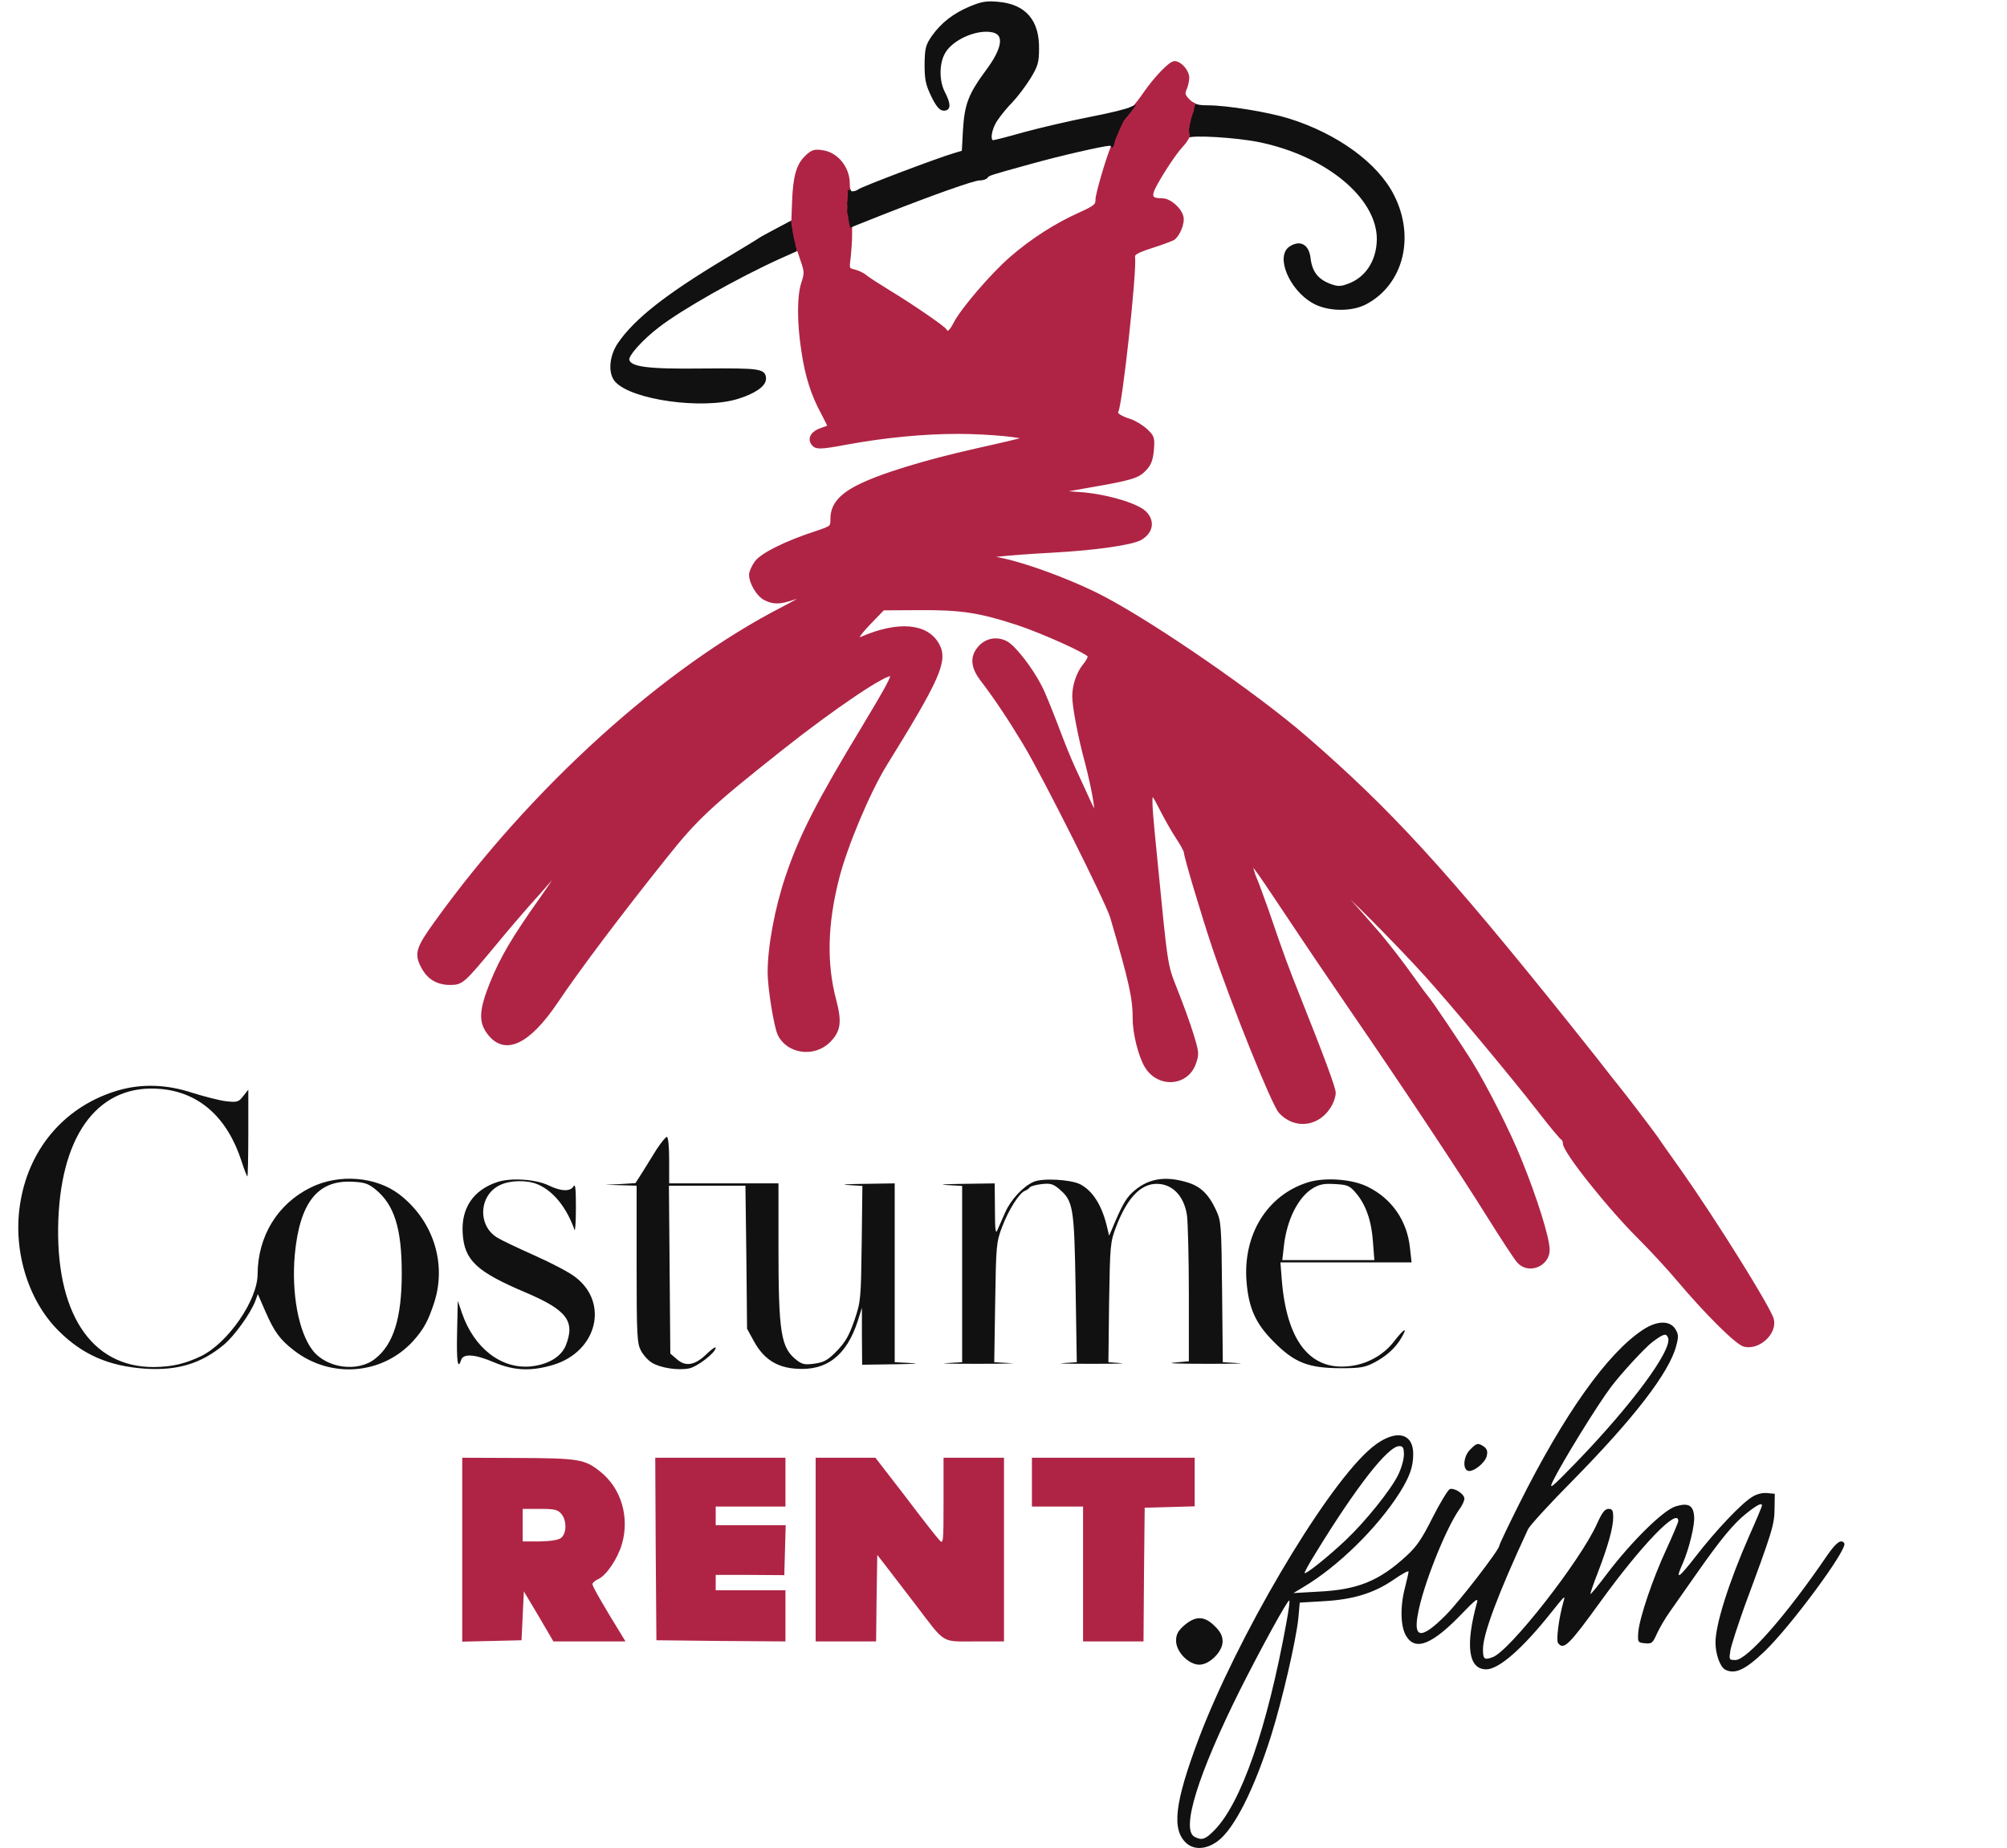
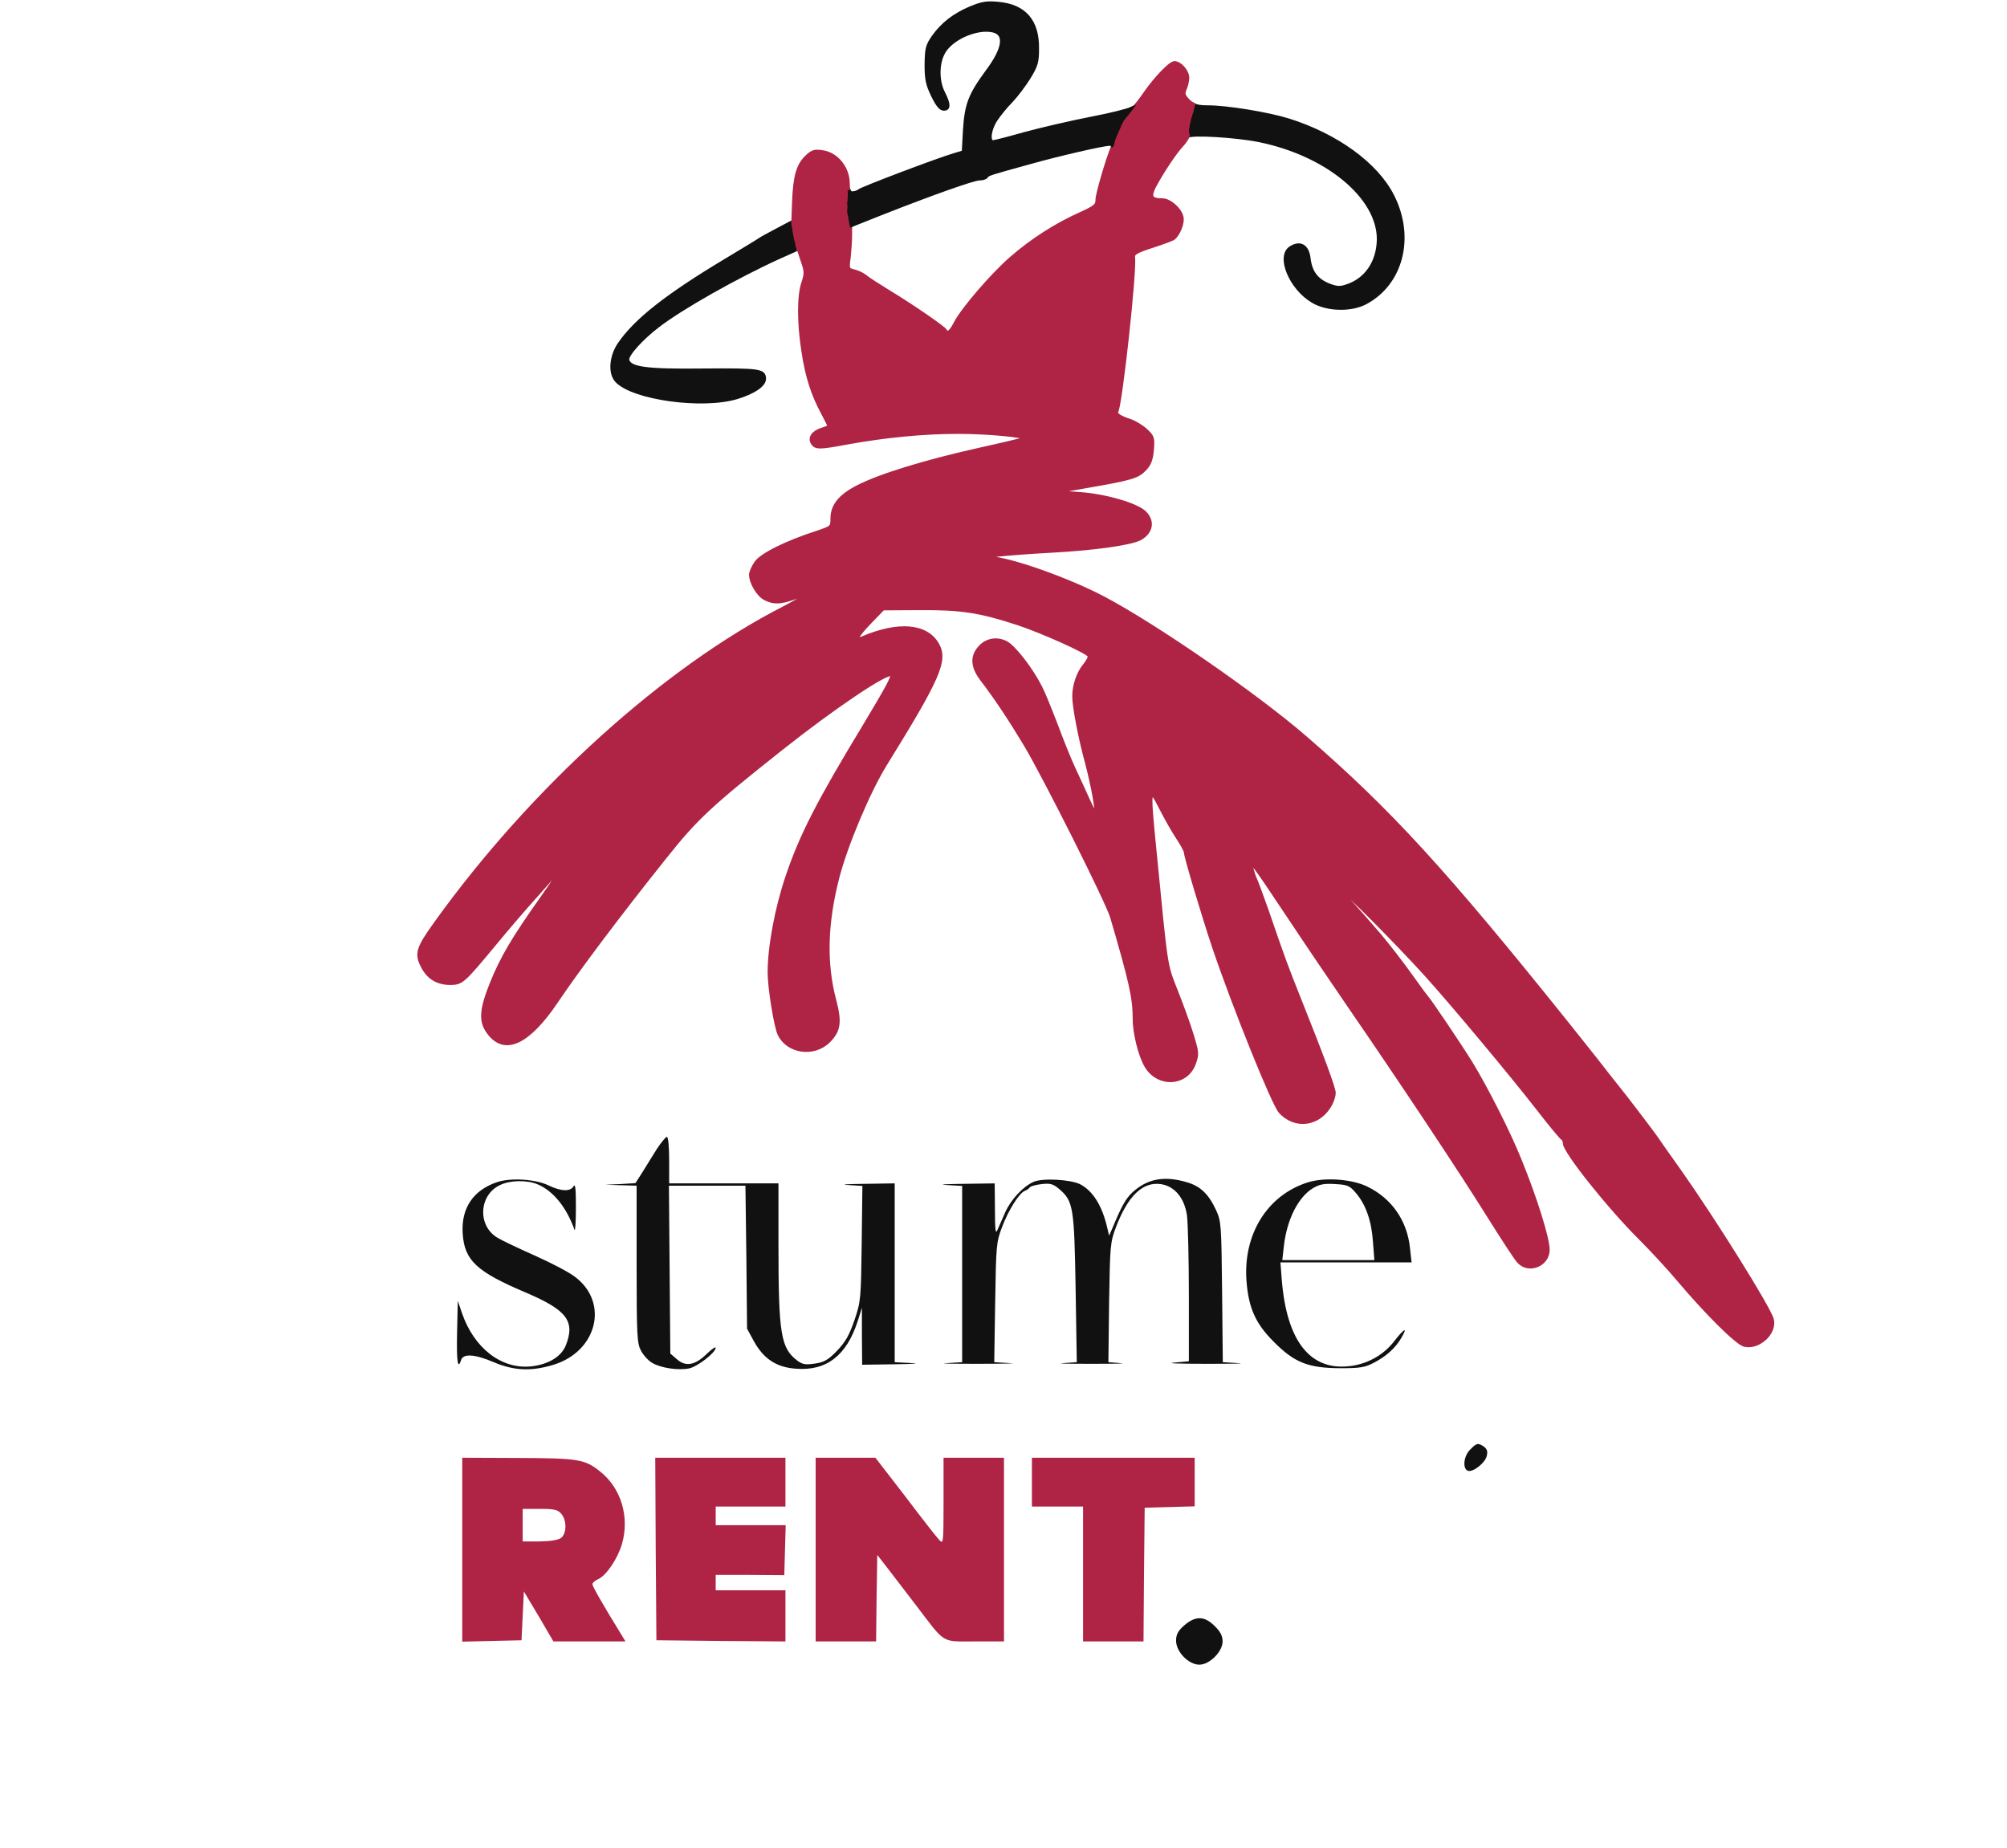
<svg xmlns="http://www.w3.org/2000/svg" width="101" height="93" viewBox="0 0 101 93" fill="none">
  <g clip-path="url(#clip0_192_1208)">
    <path d="M40.156 12.531C40.156 12.53 40.156 12.529 40.156 12.529C40.155 12.528 40.154 12.529 40.153 12.529C40.151 12.528 40.154 12.525 40.153 12.523C40.152 12.522 40.15 12.521 40.15 12.52C40.148 12.518 40.151 12.513 40.15 12.511C40.147 12.503 40.146 12.489 40.141 12.487C40.139 12.486 40.141 12.474 40.139 12.472C40.138 12.471 40.137 12.473 40.136 12.472C40.135 12.471 40.137 12.464 40.136 12.462C40.135 12.462 40.134 12.463 40.133 12.462C40.133 12.462 40.13 12.436 40.13 12.435C40.129 12.434 40.127 12.435 40.127 12.435C40.125 12.434 40.128 12.425 40.127 12.424C40.126 12.423 40.125 12.424 40.124 12.424C40.123 12.422 40.125 12.416 40.124 12.414C40.122 12.41 40.121 12.409 40.119 12.407C40.119 12.407 40.116 12.393 40.115 12.39C40.114 12.388 40.116 12.383 40.115 12.382C40.114 12.381 40.113 12.382 40.112 12.382C40.111 12.381 40.113 12.371 40.112 12.369C40.105 12.354 40.104 12.338 40.099 12.32C40.098 12.318 40.096 12.316 40.095 12.313C40.093 12.306 40.095 12.297 40.092 12.29C40.089 12.283 40.088 12.274 40.085 12.268C40.084 12.266 40.082 12.266 40.082 12.264C40.081 12.261 40.083 12.254 40.082 12.251C40.081 12.25 40.079 12.25 40.079 12.249C40.077 12.247 40.079 12.242 40.079 12.24C40.075 12.23 40.067 12.178 40.063 12.175C40.06 12.173 40.064 12.156 40.062 12.151C40.06 12.147 40.057 12.143 40.056 12.139C40.054 12.134 40.057 12.129 40.056 12.125C40.054 12.119 40.05 12.115 40.048 12.109C40.048 12.106 40.049 12.102 40.048 12.099C40.048 12.099 40.042 12.08 40.042 12.08C40.041 12.078 40.043 12.072 40.042 12.07C40.041 12.07 40.04 12.071 40.039 12.07C40.038 12.07 40.04 12.064 40.039 12.063C40.038 12.062 40.037 12.064 40.036 12.063C40.035 12.062 40.038 12.053 40.036 12.051C40.03 12.044 40.03 12.027 40.027 12.014C40.027 12.011 40.024 12.01 40.024 12.007C40.022 11.995 40.024 11.981 40.021 11.969C40.02 11.964 40.017 11.959 40.015 11.955C40.014 11.953 40.017 11.945 40.015 11.943C40.014 11.943 40.013 11.944 40.012 11.943C40.011 11.942 40.012 11.931 40.012 11.931C40.012 11.929 40.009 11.929 40.009 11.927C40.008 11.924 40.01 11.918 40.009 11.915C40.005 11.903 40.004 11.892 39.998 11.882C39.996 11.876 40.001 11.859 39.997 11.855C39.996 11.854 39.994 11.856 39.994 11.855C39.991 11.853 39.994 11.839 39.994 11.836C39.99 11.823 39.989 11.802 39.984 11.791C39.982 11.787 39.986 11.779 39.984 11.775C39.976 11.76 39.977 11.736 39.971 11.719C39.97 11.716 39.973 11.706 39.971 11.703C39.97 11.703 39.969 11.704 39.968 11.703C39.966 11.702 39.969 11.694 39.968 11.693C39.963 11.684 39.967 11.677 39.965 11.672C39.962 11.666 39.96 11.657 39.958 11.649C39.957 11.643 39.959 11.636 39.958 11.63C39.955 11.618 39.955 11.608 39.951 11.597C39.948 11.588 39.953 11.581 39.948 11.571C39.945 11.566 39.949 11.528 39.945 11.523C39.944 11.521 39.942 11.521 39.941 11.52C39.939 11.517 39.944 11.508 39.941 11.505C39.941 11.504 39.938 11.504 39.938 11.502C39.935 11.498 39.94 11.491 39.938 11.487C39.933 11.479 39.937 11.477 39.934 11.471C39.927 11.453 39.93 11.432 39.922 11.415C39.92 11.411 39.924 11.403 39.922 11.399C39.918 11.392 39.918 11.384 39.915 11.376C39.914 11.373 39.917 11.37 39.915 11.367C39.915 11.365 39.913 11.365 39.912 11.363C39.91 11.356 39.913 11.351 39.909 11.344C39.907 11.339 39.911 11.33 39.909 11.325C39.908 11.324 39.906 11.324 39.906 11.322C39.903 11.315 39.909 11.304 39.906 11.297C39.903 11.291 39.903 11.285 39.9 11.279C39.898 11.274 39.902 11.265 39.9 11.26C39.9 11.259 39.897 11.259 39.897 11.257C39.895 11.251 39.9 11.241 39.897 11.235C39.889 11.219 39.899 11.198 39.894 11.181C39.893 11.179 39.891 11.177 39.89 11.175C39.888 11.168 39.893 11.157 39.891 11.149L39.103 11.566C38.659 11.801 38.249 12.023 38.179 12.081C38.12 12.128 37.36 12.585 36.506 13.099C33.58 14.855 31.989 16.095 31.158 17.312C30.737 17.932 30.667 18.774 31.018 19.161C31.825 20.05 35.359 20.541 37.102 20.003C37.945 19.746 38.471 19.383 38.471 19.067C38.471 18.634 38.237 18.599 35.417 18.622C32.516 18.657 31.673 18.541 31.591 18.108C31.544 17.862 32.293 17.031 33.124 16.399C34.294 15.498 37.067 13.93 39.174 12.971L40.156 12.531Z" fill="#111111" stroke="#111111" stroke-width="0.155" />
    <path d="M70.918 51.379C71 51.423 71.265 51.816 72.09 53.071C72.652 53.913 73.108 54.662 73.108 54.732C73.108 54.803 73.155 54.873 73.213 54.896C73.26 54.908 73.354 55.06 73.401 55.224C73.436 55.388 73.132 55.002 72.71 54.381C72.289 53.749 71.938 53.223 71.938 53.2C71.938 53.176 71.704 52.79 71.411 52.345C71.119 51.913 70.885 51.491 70.885 51.433C70.885 51.389 70.891 51.365 70.918 51.379Z" fill="#111111" stroke="#111111" stroke-width="0.155" />
    <path d="M60.072 5.261C60.072 5.262 60.072 5.262 60.072 5.263C60.063 5.28 60.056 5.28 60.048 5.288C60.046 5.29 60.043 5.316 60.041 5.318C60.031 5.333 60.051 5.37 60.041 5.386C60.022 5.417 60.016 5.455 60.004 5.496C60 5.511 60.011 5.537 60.004 5.55C59.989 5.579 59.987 5.621 59.978 5.638C59.965 5.665 59.95 5.684 59.94 5.715C59.933 5.738 59.937 5.772 59.927 5.793C59.894 5.86 59.874 5.943 59.85 6.019C59.846 6.031 59.856 6.054 59.85 6.065C59.833 6.096 59.836 6.134 59.824 6.168C59.822 6.174 59.813 6.175 59.811 6.181C59.806 6.197 59.817 6.217 59.811 6.233C59.809 6.239 59.8 6.24 59.798 6.246C59.792 6.265 59.805 6.291 59.798 6.311C59.797 6.316 59.788 6.318 59.785 6.324C59.777 6.34 59.791 6.369 59.785 6.387C59.773 6.429 59.77 6.467 59.76 6.509C59.753 6.535 59.765 6.7 59.777 6.711C59.78 6.714 59.785 6.709 59.788 6.711C59.795 6.72 59.78 6.751 59.788 6.759C59.797 6.768 59.786 6.782 59.794 6.796C59.809 6.818 59.803 6.839 59.803 6.858C59.974 6.712 62.181 6.837 63.351 7.073C66.767 7.763 69.365 9.916 69.365 12.034C69.353 13.169 68.757 14.07 67.774 14.386C67.434 14.504 67.271 14.492 66.873 14.34C66.264 14.094 65.96 13.696 65.878 13.017C65.808 12.374 65.434 12.152 64.942 12.467C64.275 12.9 64.942 14.515 66.065 15.171C66.791 15.603 67.996 15.627 68.722 15.241C70.547 14.269 71.144 11.929 70.079 9.846C69.272 8.255 67.271 6.804 64.86 6.043C63.819 5.716 61.736 5.377 60.765 5.377C60.417 5.377 60.235 5.35 60.072 5.261Z" fill="#111111" stroke="#111111" stroke-width="0.155" />
    <path d="M59.104 3.153C58.893 3.153 58.167 3.902 57.629 4.674C57.43 4.967 57.185 5.283 57.079 5.388C57.064 5.404 57 5.427 56.952 5.447C56.942 5.462 56.932 5.478 56.922 5.492C56.91 5.507 56.885 5.521 56.875 5.538C56.87 5.547 56.871 5.56 56.866 5.569C56.85 5.599 56.819 5.62 56.798 5.647C56.768 5.687 56.733 5.726 56.702 5.766C56.696 5.775 56.69 5.784 56.684 5.793C56.681 5.8 56.679 5.806 56.675 5.812C56.644 5.854 56.67 5.806 56.628 5.849C56.596 5.883 56.575 5.93 56.546 5.966C56.522 5.996 56.497 6.014 56.479 6.047C56.434 6.132 56.39 6.218 56.351 6.308C56.323 6.37 56.303 6.439 56.271 6.5C56.263 6.516 56.249 6.529 56.241 6.546C56.232 6.565 56.23 6.587 56.222 6.607C56.188 6.698 56.142 6.786 56.105 6.877C56.09 6.912 56.081 6.951 56.066 6.985C56.061 6.995 56.052 7.003 56.047 7.013C56.033 7.044 56.024 7.125 56.017 7.162C56.011 7.19 55.996 7.22 55.989 7.249C55.987 7.259 55.987 7.294 55.98 7.302C55.979 7.304 55.974 7.3 55.973 7.302C55.971 7.305 55.975 7.31 55.973 7.313C55.973 7.314 55.972 7.314 55.972 7.315C55.984 7.337 55.997 7.359 55.98 7.389C55.71 8.044 55.207 9.776 55.207 10.034C55.207 10.338 55.125 10.408 54.306 10.782C53.136 11.309 51.943 12.069 50.889 12.982C49.942 13.801 48.432 15.557 48.069 16.259C47.847 16.703 47.672 16.832 47.578 16.633C47.531 16.504 45.858 15.358 44.734 14.679C44.219 14.363 43.693 14.024 43.564 13.918C43.436 13.801 43.178 13.684 42.991 13.637C42.663 13.556 42.652 13.544 42.734 12.947C42.769 12.608 42.804 12.116 42.804 11.847V11.367L42.821 11.36L42.838 11.354C42.828 11.318 42.818 11.282 42.812 11.245C42.81 11.233 42.814 11.221 42.812 11.209C42.806 11.164 42.79 11.122 42.783 11.078C42.78 11.063 42.786 11.047 42.783 11.033C42.781 11.026 42.775 11.021 42.773 11.014C42.766 10.975 42.774 10.934 42.764 10.895C42.76 10.879 42.75 10.865 42.746 10.849C42.739 10.822 42.739 10.792 42.734 10.764C42.733 10.755 42.728 10.746 42.725 10.737C42.722 10.729 42.718 10.722 42.716 10.713C42.704 10.648 42.715 10.489 42.725 10.421C42.728 10.399 42.73 10.358 42.725 10.337C42.723 10.327 42.716 10.319 42.714 10.309C42.701 10.237 42.72 10.15 42.732 10.08C42.738 10.045 42.725 10.006 42.732 9.971C42.733 9.964 42.74 9.959 42.742 9.953C42.753 9.908 42.742 9.828 42.742 9.779C42.742 9.747 42.751 9.634 42.742 9.606C42.74 9.602 42.734 9.601 42.732 9.597C42.732 9.595 42.733 9.579 42.732 9.575C42.705 9.505 42.687 9.41 42.687 9.238C42.687 8.442 42.102 7.728 41.376 7.635C40.99 7.576 40.873 7.611 40.569 7.904C40.148 8.313 39.984 8.887 39.937 10.162L39.902 11.145L39.894 11.149C39.896 11.156 39.891 11.168 39.893 11.175C39.894 11.177 39.896 11.179 39.897 11.181C39.902 11.198 39.892 11.219 39.9 11.235C39.902 11.241 39.898 11.251 39.9 11.257C39.9 11.258 39.902 11.259 39.903 11.26C39.904 11.265 39.9 11.274 39.903 11.279C39.906 11.285 39.906 11.291 39.908 11.297C39.912 11.304 39.906 11.315 39.908 11.322C39.909 11.323 39.911 11.324 39.912 11.325C39.913 11.33 39.909 11.339 39.912 11.344C39.915 11.351 39.913 11.356 39.915 11.363C39.915 11.365 39.918 11.365 39.918 11.367C39.92 11.37 39.917 11.373 39.918 11.376C39.921 11.384 39.921 11.392 39.925 11.399C39.927 11.403 39.922 11.411 39.925 11.415C39.933 11.432 39.93 11.453 39.937 11.471C39.94 11.477 39.936 11.479 39.94 11.486C39.942 11.49 39.938 11.498 39.94 11.502C39.941 11.503 39.944 11.503 39.944 11.505C39.946 11.508 39.942 11.517 39.944 11.52C39.945 11.521 39.947 11.521 39.948 11.522C39.951 11.528 39.948 11.566 39.951 11.571C39.956 11.581 39.951 11.588 39.954 11.597C39.958 11.608 39.958 11.618 39.961 11.63C39.962 11.636 39.96 11.643 39.961 11.649C39.962 11.657 39.964 11.666 39.967 11.672C39.97 11.676 39.966 11.684 39.971 11.693C39.972 11.694 39.969 11.702 39.971 11.703C39.971 11.704 39.973 11.703 39.974 11.703C39.976 11.706 39.973 11.716 39.974 11.719C39.98 11.736 39.978 11.76 39.987 11.775C39.989 11.779 39.984 11.787 39.987 11.791C39.992 11.802 39.993 11.823 39.996 11.836C39.997 11.839 39.994 11.853 39.996 11.855C39.997 11.855 39.999 11.854 39.999 11.855C40.003 11.859 39.999 11.876 40.001 11.882C40.007 11.892 40.008 11.902 40.012 11.914C40.013 11.918 40.01 11.923 40.012 11.927C40.012 11.929 40.014 11.929 40.015 11.931C40.015 11.931 40.014 11.942 40.015 11.943C40.016 11.944 40.017 11.943 40.018 11.943C40.02 11.945 40.017 11.953 40.018 11.955C40.02 11.959 40.023 11.964 40.024 11.969C40.027 11.981 40.024 11.995 40.027 12.007C40.027 12.01 40.029 12.011 40.03 12.014C40.033 12.027 40.033 12.043 40.039 12.051C40.041 12.053 40.037 12.062 40.039 12.063C40.04 12.063 40.041 12.062 40.042 12.063C40.043 12.064 40.041 12.07 40.042 12.07C40.043 12.071 40.044 12.07 40.045 12.07C40.046 12.072 40.044 12.078 40.045 12.08C40.045 12.08 40.051 12.098 40.051 12.099C40.052 12.102 40.051 12.106 40.051 12.109C40.052 12.115 40.057 12.119 40.059 12.125C40.06 12.129 40.057 12.134 40.059 12.139C40.06 12.143 40.063 12.147 40.065 12.151C40.067 12.156 40.063 12.172 40.066 12.175C40.07 12.178 40.078 12.229 40.081 12.24C40.082 12.242 40.08 12.247 40.081 12.249C40.082 12.25 40.084 12.25 40.084 12.251C40.086 12.254 40.084 12.261 40.084 12.264C40.085 12.266 40.087 12.266 40.088 12.268C40.091 12.274 40.092 12.283 40.095 12.29C40.097 12.297 40.096 12.306 40.098 12.313C40.099 12.316 40.101 12.318 40.102 12.32C40.107 12.337 40.108 12.354 40.115 12.369C40.116 12.371 40.114 12.381 40.115 12.382C40.116 12.382 40.117 12.381 40.118 12.382C40.119 12.383 40.117 12.388 40.118 12.389C40.119 12.393 40.121 12.407 40.121 12.407C40.124 12.409 40.125 12.41 40.127 12.414C40.128 12.416 40.126 12.422 40.127 12.423C40.128 12.424 40.129 12.423 40.129 12.423C40.131 12.425 40.128 12.433 40.129 12.435C40.13 12.435 40.132 12.434 40.133 12.435C40.133 12.436 40.135 12.462 40.136 12.462C40.137 12.463 40.138 12.461 40.139 12.462C40.14 12.464 40.137 12.471 40.139 12.472C40.14 12.472 40.141 12.471 40.142 12.472C40.144 12.474 40.142 12.485 40.144 12.486C40.149 12.489 40.15 12.503 40.153 12.51C40.154 12.513 40.151 12.518 40.153 12.52C40.153 12.521 40.155 12.521 40.156 12.523C40.157 12.524 40.154 12.528 40.156 12.529C40.157 12.529 40.158 12.528 40.159 12.529C40.159 12.529 40.159 12.53 40.159 12.531L40.171 12.526L40.37 13.123C40.557 13.661 40.557 13.766 40.405 14.234C40.183 14.878 40.183 16.235 40.405 17.663C40.592 18.927 40.885 19.851 41.4 20.799C41.587 21.15 41.739 21.454 41.716 21.466C41.704 21.477 41.54 21.548 41.353 21.606C40.908 21.747 40.709 22.039 40.885 22.308C41.049 22.554 41.236 22.554 42.617 22.296C44.547 21.945 46.466 21.758 48.221 21.758C49.731 21.758 51.673 21.945 51.545 22.074C51.51 22.098 50.445 22.355 49.169 22.636C46.513 23.233 44.266 23.923 43.155 24.496C42.265 24.953 41.868 25.444 41.868 26.099C41.868 26.532 41.856 26.532 41.142 26.778C39.574 27.281 38.31 27.913 38.041 28.311C37.889 28.521 37.772 28.802 37.772 28.919C37.772 29.329 38.147 29.949 38.486 30.125C38.907 30.347 39.235 30.347 39.925 30.113C40.23 30.008 40.498 29.937 40.522 29.961C40.545 29.984 40.054 30.265 39.434 30.593C33.443 33.658 26.761 39.708 21.929 46.436C21.004 47.723 20.922 47.993 21.262 48.648C21.554 49.209 22.011 49.49 22.654 49.49C23.239 49.49 23.309 49.42 24.866 47.548C25.556 46.705 26.527 45.582 27.007 45.056C27.487 44.517 27.931 44.014 27.978 43.92C28.025 43.827 28.119 43.757 28.177 43.757C28.236 43.757 27.814 44.412 27.241 45.219C25.814 47.232 25.24 48.215 24.725 49.49C24.187 50.836 24.152 51.421 24.596 51.994C25.404 53.059 26.586 52.509 28.002 50.415C29.102 48.776 31.196 45.992 33.489 43.125C35.022 41.194 35.748 40.515 39.293 37.707C41.961 35.589 44.676 33.764 44.863 33.963C44.945 34.044 44.688 34.536 43.471 36.56C41.166 40.363 40.3 42.06 39.609 44.108C39.071 45.699 38.708 47.63 38.708 48.94C38.708 49.712 39.024 51.667 39.211 52.053C39.644 52.954 40.943 53.141 41.692 52.416C42.23 51.889 42.3 51.456 42.008 50.344C41.517 48.507 41.563 46.507 42.148 44.213C42.558 42.587 43.705 39.86 44.547 38.491C47.25 34.126 47.636 33.249 47.192 32.441C46.642 31.447 45.214 31.318 43.365 32.114C42.991 32.266 43.143 31.985 43.798 31.306L44.442 30.639L46.291 30.628C48.374 30.616 49.298 30.756 51.229 31.388C52.457 31.798 54.681 32.792 54.809 33.003C54.844 33.062 54.739 33.272 54.575 33.471C54.259 33.846 54.037 34.478 54.037 35.039C54.037 35.566 54.33 37.11 54.692 38.433C54.985 39.556 55.219 40.843 55.137 40.937C55.113 40.96 54.961 40.667 54.786 40.293C54.622 39.919 54.294 39.217 54.072 38.737C53.85 38.269 53.44 37.251 53.159 36.49C52.867 35.73 52.516 34.852 52.352 34.548C51.907 33.67 51.041 32.547 50.632 32.336C50.152 32.09 49.614 32.196 49.275 32.605C48.889 33.05 48.923 33.565 49.392 34.185C50.117 35.133 50.831 36.209 51.603 37.496C52.598 39.17 55.722 45.395 55.944 46.155C56.904 49.432 57.079 50.216 57.079 51.292C57.079 52.006 57.372 53.176 57.688 53.679C58.308 54.686 59.736 54.592 60.11 53.504C60.274 53.047 60.262 52.954 59.981 52.041C59.818 51.503 59.455 50.52 59.186 49.841C58.659 48.507 58.706 48.765 58.133 42.926C57.805 39.638 57.816 39.497 58.413 40.679C58.671 41.182 59.045 41.849 59.268 42.177C59.478 42.493 59.654 42.821 59.654 42.891C59.654 43.101 60.555 46.109 61.081 47.677C62.087 50.649 64.065 55.563 64.416 55.949C65.188 56.803 66.429 56.616 66.979 55.551C67.072 55.376 67.142 55.13 67.142 55.002C67.142 54.756 66.546 53.153 65.387 50.251C64.767 48.694 64.591 48.238 63.772 45.84C63.503 45.091 63.246 44.377 63.187 44.26C63.129 44.143 63.047 43.897 63 43.71C62.883 43.207 63.035 43.406 64.826 46.097C65.703 47.419 67.107 49.49 67.95 50.719C70.477 54.393 73.473 58.898 74.865 61.133C75.591 62.291 76.281 63.356 76.421 63.497C76.925 64.058 77.908 63.661 77.908 62.9C77.908 62.315 77.276 60.291 76.492 58.371C75.954 57.026 74.818 54.779 74.046 53.516C73.531 52.673 71.928 50.298 71.811 50.192C71.776 50.157 71.46 49.736 71.121 49.256C70.513 48.402 69.927 47.653 69.412 47.033C68.991 46.542 68.043 45.465 67.88 45.301C67.798 45.208 67.669 45.032 67.599 44.892C67.447 44.576 70.337 47.489 71.776 49.081C73.145 50.602 76.059 54.089 77.44 55.867C78.036 56.64 78.575 57.283 78.633 57.307C78.68 57.33 78.727 57.435 78.727 57.541C78.727 57.95 80.973 60.77 82.518 62.303C83.103 62.888 83.981 63.836 84.46 64.409C85.865 66.071 87.397 67.604 87.784 67.698C88.509 67.873 89.363 67.077 89.188 66.399C89.047 65.837 86.286 61.414 84.519 58.91C83.969 58.138 83.431 57.377 83.325 57.213C83.068 56.85 81.64 54.978 81.477 54.791C81.418 54.721 81.231 54.487 81.067 54.276C80.903 54.054 79.932 52.825 78.902 51.538C72.712 43.815 69.939 40.785 65.68 37.099C63.234 34.981 58.191 31.494 55.558 30.101C53.768 29.153 50.796 28.1 49.766 28.065C49.041 28.03 50.772 27.855 52.925 27.738C55.102 27.62 56.892 27.363 57.372 27.117C57.945 26.801 58.062 26.24 57.618 25.795C57.208 25.386 55.593 24.918 54.283 24.836L53.159 24.754L54.622 24.496C56.927 24.098 57.243 24.005 57.606 23.631C57.863 23.361 57.945 23.139 57.992 22.636C58.039 22.039 58.015 21.969 57.676 21.653C57.477 21.466 57.114 21.243 56.869 21.161C56.377 21.009 56.12 20.834 56.202 20.705C56.401 20.377 57.138 13.673 57.044 12.935C57.021 12.76 57.196 12.655 57.957 12.409C58.472 12.245 58.963 12.058 59.045 12.011C59.303 11.835 59.56 11.215 59.478 10.911C59.384 10.513 58.858 10.057 58.495 10.057C57.922 10.057 57.84 9.905 58.097 9.39C58.46 8.7 59.127 7.693 59.466 7.33C59.63 7.155 59.771 6.944 59.771 6.874C59.771 6.867 59.796 6.864 59.803 6.858C59.804 6.839 59.809 6.818 59.795 6.796C59.786 6.782 59.798 6.768 59.788 6.759C59.78 6.751 59.796 6.72 59.788 6.711C59.786 6.708 59.78 6.714 59.778 6.711C59.765 6.7 59.754 6.534 59.76 6.509C59.771 6.467 59.774 6.429 59.786 6.387C59.791 6.369 59.778 6.34 59.786 6.324C59.789 6.318 59.797 6.316 59.799 6.311C59.805 6.291 59.792 6.265 59.799 6.246C59.801 6.24 59.81 6.239 59.812 6.233C59.817 6.216 59.806 6.197 59.812 6.181C59.814 6.175 59.823 6.174 59.825 6.168C59.836 6.134 59.833 6.096 59.85 6.065C59.857 6.054 59.846 6.031 59.85 6.019C59.875 5.943 59.894 5.86 59.928 5.793C59.938 5.772 59.933 5.737 59.941 5.715C59.951 5.684 59.966 5.665 59.979 5.638C59.988 5.621 59.989 5.579 60.004 5.55C60.012 5.537 60 5.511 60.004 5.496C60.017 5.455 60.023 5.417 60.042 5.386C60.052 5.37 60.031 5.333 60.042 5.318C60.044 5.316 60.046 5.29 60.049 5.288C60.056 5.28 60.064 5.28 60.072 5.263C60.072 5.262 60.072 5.262 60.073 5.261C59.989 5.216 59.909 5.16 59.817 5.072C59.56 4.803 59.537 4.721 59.642 4.475C59.712 4.323 59.771 4.066 59.771 3.914C59.771 3.586 59.396 3.153 59.104 3.153Z" fill="#AF2445" stroke="#AF2445" stroke-width="0.155" />
    <path d="M49.855 0.147C49.517 0.146 49.271 0.216 48.841 0.392C48.01 0.743 47.425 1.199 46.957 1.854C46.653 2.299 46.618 2.439 46.606 3.247C46.606 4.007 46.664 4.253 46.934 4.815C47.168 5.295 47.331 5.493 47.495 5.493C47.776 5.493 47.776 5.248 47.484 4.674C47.191 4.113 47.179 3.27 47.449 2.72C47.8 1.96 49.157 1.351 49.999 1.562C50.631 1.726 50.514 2.463 49.684 3.575C48.806 4.768 48.619 5.248 48.537 6.547L48.478 7.646L48.01 7.787C47.238 8.009 43.341 9.484 43.224 9.601C43.154 9.659 43.014 9.706 42.897 9.706C42.841 9.706 42.802 9.688 42.771 9.658C42.753 9.641 42.744 9.605 42.732 9.575C42.732 9.58 42.731 9.595 42.732 9.597C42.733 9.601 42.739 9.602 42.741 9.606C42.75 9.634 42.741 9.747 42.741 9.779C42.741 9.828 42.752 9.908 42.741 9.953C42.739 9.959 42.733 9.964 42.732 9.971C42.725 10.006 42.738 10.045 42.732 10.081C42.72 10.15 42.7 10.237 42.713 10.309C42.715 10.319 42.723 10.327 42.725 10.337C42.729 10.359 42.728 10.399 42.725 10.421C42.715 10.489 42.704 10.648 42.715 10.714C42.717 10.722 42.721 10.729 42.725 10.737C42.728 10.746 42.732 10.755 42.734 10.764C42.739 10.792 42.739 10.822 42.745 10.849C42.749 10.865 42.76 10.879 42.764 10.895C42.773 10.934 42.765 10.975 42.773 11.014C42.774 11.021 42.781 11.026 42.782 11.033C42.786 11.047 42.78 11.063 42.782 11.078C42.789 11.122 42.805 11.164 42.812 11.209C42.813 11.221 42.81 11.233 42.812 11.245C42.817 11.282 42.828 11.318 42.837 11.354L44.301 10.771C46.945 9.729 48.993 9.004 49.286 9.004C49.45 9.004 49.602 8.957 49.648 8.887C49.718 8.77 49.789 8.746 51.872 8.173C53.241 7.787 55.476 7.272 55.827 7.26C55.907 7.253 55.951 7.279 55.971 7.315C55.972 7.314 55.972 7.314 55.972 7.313C55.974 7.31 55.971 7.305 55.972 7.302C55.974 7.301 55.978 7.304 55.98 7.302C55.987 7.294 55.986 7.26 55.989 7.249C55.996 7.22 56.011 7.19 56.016 7.162C56.023 7.126 56.032 7.044 56.046 7.013C56.051 7.003 56.06 6.996 56.065 6.985C56.08 6.951 56.09 6.912 56.104 6.877C56.141 6.786 56.187 6.699 56.222 6.607C56.229 6.587 56.232 6.565 56.24 6.546C56.248 6.53 56.262 6.517 56.271 6.5C56.302 6.439 56.322 6.371 56.35 6.308C56.39 6.218 56.433 6.133 56.479 6.047C56.496 6.014 56.521 5.996 56.545 5.966C56.575 5.93 56.595 5.883 56.628 5.849C56.669 5.806 56.643 5.854 56.674 5.812C56.678 5.807 56.68 5.8 56.683 5.794C56.69 5.784 56.695 5.775 56.702 5.766C56.733 5.726 56.767 5.687 56.798 5.647C56.818 5.62 56.85 5.6 56.866 5.569C56.871 5.56 56.87 5.548 56.875 5.538C56.884 5.521 56.91 5.507 56.921 5.492C56.932 5.478 56.941 5.462 56.951 5.448C56.679 5.565 55.939 5.751 54.914 5.95C53.826 6.161 52.293 6.523 51.521 6.734C50.748 6.956 50.046 7.132 49.976 7.132C49.719 7.132 49.812 6.488 50.128 6.02C50.292 5.774 50.631 5.353 50.889 5.096C51.146 4.827 51.544 4.3 51.778 3.926C52.153 3.317 52.211 3.13 52.211 2.463C52.234 1.059 51.568 0.286 50.233 0.169C50.09 0.155 49.967 0.147 49.855 0.147Z" fill="#111111" stroke="#111111" stroke-width="0.155" />
-     <path d="M5.99 54.861C3.369 55.61 1.52 57.681 1.04 60.419C0.607 62.795 1.368 65.404 2.947 66.972C4.153 68.177 5.475 68.751 7.3 68.879C8.938 68.985 10.132 68.622 11.279 67.662C11.805 67.218 12.613 66.094 12.847 65.474L12.975 65.123L13.361 66.012C13.806 67.03 14.099 67.428 14.801 67.966C16.65 69.394 19.236 69.183 20.78 67.499C21.33 66.89 21.552 66.469 21.857 65.533C22.488 63.555 21.786 61.402 20.09 60.103C18.908 59.202 17.047 59.062 15.632 59.764C13.97 60.583 12.975 62.209 12.964 64.117C12.964 65.427 11.478 67.58 10.12 68.247C9.313 68.633 8.658 68.786 7.745 68.797C4.562 68.809 2.76 66.036 2.936 61.367C3.111 56.979 5.03 54.522 8.096 54.803C10.027 54.978 11.431 56.23 12.145 58.407C12.285 58.851 12.425 59.202 12.449 59.202C12.472 59.202 12.496 58.219 12.496 57.026V54.838L12.238 55.165C12.004 55.458 11.946 55.481 11.396 55.423C11.068 55.388 10.307 55.189 9.699 55.002C8.4 54.569 7.148 54.533 5.99 54.861ZM18.896 59.858C19.844 60.63 20.218 61.823 20.218 64.082C20.218 66.305 19.809 67.639 18.896 68.364C18.03 69.078 16.427 68.868 15.725 67.943C15.023 67.03 14.66 65.065 14.836 63.134C15.082 60.525 15.983 59.378 17.726 59.471C18.335 59.495 18.534 59.565 18.896 59.858Z" fill="#111111" />
    <path d="M33.055 57.821C32.844 58.161 32.517 58.687 32.329 58.992L31.978 59.541L31.218 59.588L30.457 59.623L31.253 59.647L32.037 59.67V63.625C32.037 67.253 32.06 67.604 32.259 67.978C32.376 68.201 32.633 68.481 32.821 68.587C33.254 68.844 34.108 68.973 34.669 68.868C35.091 68.785 36.015 68.072 36.015 67.826C36.015 67.756 35.816 67.896 35.571 68.13C34.985 68.704 34.517 68.797 34.073 68.411L33.733 68.119L33.698 63.894L33.663 59.67H35.594H37.513L37.56 63.263L37.595 66.867L37.946 67.51C38.426 68.376 39.069 68.809 40.04 68.879C41.585 69.008 42.603 68.224 43.165 66.48L43.375 65.813V67.241L43.387 68.68L45.06 68.657C45.973 68.645 46.336 68.61 45.879 68.598L45.025 68.552V64.058V59.553L43.481 59.577C42.626 59.588 42.252 59.612 42.661 59.635L43.399 59.682L43.364 62.572C43.328 65.369 43.317 65.498 43.001 66.434C42.732 67.206 42.556 67.522 42.123 67.978C41.667 68.446 41.48 68.552 41.012 68.622C40.544 68.692 40.391 68.668 40.134 68.481C39.291 67.849 39.175 67.147 39.175 62.619V59.553H36.425H33.675V58.383C33.675 57.704 33.628 57.213 33.558 57.213C33.499 57.213 33.277 57.494 33.055 57.821Z" fill="#111111" />
    <path d="M25.039 59.483C23.822 59.881 23.202 60.794 23.284 62.069C23.366 63.427 23.986 64 26.443 65.041C28.538 65.931 28.959 66.492 28.468 67.721C28.233 68.283 27.59 68.669 26.724 68.763C25.238 68.915 23.857 67.85 23.249 66.083L23.038 65.463L23.003 67.019C22.968 68.505 23.038 68.973 23.202 68.447C23.307 68.107 23.892 68.142 24.875 68.564C25.881 68.985 26.747 69.02 27.859 68.681C30.059 68.002 30.656 65.545 28.936 64.257C28.655 64.035 27.742 63.555 26.899 63.181C26.057 62.806 25.226 62.409 25.039 62.292C24.021 61.695 24.091 60.139 25.168 59.636C25.671 59.39 26.525 59.378 27.052 59.6C27.836 59.928 28.514 60.759 28.912 61.894C28.947 61.987 28.982 61.484 28.982 60.782C28.982 59.858 28.959 59.554 28.865 59.694C28.713 59.975 28.245 59.963 27.613 59.659C26.97 59.343 25.729 59.261 25.039 59.483Z" fill="#111111" />
    <path d="M51.999 59.483C51.461 59.729 50.864 60.384 50.584 61.016C50.443 61.332 50.268 61.73 50.197 61.894C50.104 62.128 50.069 61.929 50.069 60.864L50.057 59.554L48.454 59.577C47.565 59.589 47.19 59.612 47.635 59.636L48.419 59.682V64.117V68.552L47.635 68.599C47.19 68.622 47.916 68.634 49.238 68.634C50.56 68.634 51.274 68.61 50.841 68.599L50.034 68.552L50.081 65.545C50.127 62.643 50.139 62.514 50.431 61.742C50.759 60.876 51.297 60.033 51.578 59.928C51.672 59.893 51.789 59.811 51.824 59.752C51.871 59.694 52.128 59.624 52.421 59.589C52.854 59.542 52.994 59.577 53.298 59.834C54.012 60.443 54.059 60.735 54.129 64.843L54.188 68.552L53.497 68.599C53.111 68.622 53.755 68.634 54.913 68.634C56.072 68.634 56.739 68.622 56.399 68.599L55.779 68.552L55.814 65.545C55.861 62.643 55.873 62.514 56.165 61.742C56.762 60.185 57.499 59.472 58.4 59.589C59.102 59.682 59.605 60.279 59.734 61.168C59.781 61.543 59.828 63.333 59.828 65.17V68.505L59.067 68.575C58.646 68.61 59.383 68.634 60.705 68.634C62.028 68.634 62.753 68.622 62.32 68.599L61.536 68.552L61.501 65.018C61.466 61.613 61.454 61.461 61.197 60.899C60.822 60.092 60.413 59.694 59.722 59.495C58.587 59.156 57.733 59.32 56.984 60.01C56.645 60.326 56.434 60.712 55.943 61.894L55.814 62.186L55.732 61.835C55.475 60.689 55.007 59.94 54.363 59.6C53.883 59.355 52.432 59.273 51.999 59.483Z" fill="#111111" />
    <path d="M65.805 59.506C63.769 60.15 62.552 62.127 62.728 64.468C62.833 65.825 63.184 66.609 64.097 67.522C65.138 68.575 65.829 68.844 67.432 68.856C68.438 68.856 68.672 68.82 69.128 68.586C69.76 68.259 70.228 67.838 70.532 67.311C70.86 66.749 70.661 66.855 70.17 67.486C69.62 68.212 68.742 68.692 67.794 68.762C65.887 68.926 64.752 67.428 64.506 64.432L64.436 63.531H67.736H71.036L70.954 62.794C70.813 61.437 70.041 60.313 68.812 59.717C68.028 59.331 66.648 59.237 65.805 59.506ZM68.239 60.044C68.73 60.618 69.023 61.437 69.093 62.502L69.163 63.414H66.847H64.53L64.612 62.689C64.764 61.367 65.337 60.232 66.086 59.787C66.414 59.6 66.636 59.553 67.186 59.588C67.818 59.623 67.923 59.67 68.239 60.044Z" fill="#111111" />
-     <path d="M82.691 66.913C80.901 68.084 78.724 71.138 76.431 75.725C75.893 76.801 75.448 77.737 75.448 77.796C75.448 77.995 73.4 80.651 72.745 81.294C71.54 82.5 71.118 82.476 71.353 81.236C71.598 79.82 72.757 76.918 73.447 75.947C73.587 75.76 73.693 75.526 73.693 75.42C73.693 75.186 73.19 74.859 72.956 74.941C72.862 74.987 72.476 75.619 72.101 76.356C71.563 77.433 71.294 77.831 70.779 78.299C69.398 79.574 68.31 80.007 66.321 80.101L65.092 80.171L65.595 79.867C67.327 78.837 69.305 76.906 70.44 75.116C70.943 74.309 71.118 73.817 71.118 73.174C71.118 71.98 70.042 71.91 68.837 73.022C66.52 75.151 62.249 82.429 60.33 87.484C59.101 90.749 58.949 92.095 59.721 92.773C60.119 93.113 60.728 93.066 61.278 92.656C62.108 92.048 63.115 90.047 63.969 87.344C64.531 85.554 65.221 82.558 65.338 81.435L65.408 80.651L66.602 80.581C68.088 80.499 69.129 80.183 70.124 79.504C70.545 79.212 70.884 79.024 70.884 79.094C70.884 79.153 70.802 79.504 70.709 79.879C70.451 80.838 70.475 81.868 70.767 82.336C71.236 83.108 72.09 82.757 73.611 81.166C74.208 80.546 74.395 80.393 74.336 80.616C73.728 82.816 73.892 84.009 74.793 84.009C75.424 84.009 76.606 82.979 78.022 81.201C78.771 80.265 78.783 80.253 78.677 80.616C78.444 81.435 78.303 82.558 78.408 82.687C78.689 83.061 78.958 82.792 80.55 80.592C82.609 77.749 84.458 75.83 84.458 76.544C84.458 76.614 84.189 77.246 83.873 77.936C83.159 79.469 82.504 81.423 82.445 82.137C82.41 82.652 82.422 82.663 82.785 82.698C83.124 82.734 83.171 82.687 83.381 82.219C83.51 81.938 83.803 81.423 84.06 81.072C84.306 80.721 84.868 79.914 85.324 79.27C86.576 77.48 87.231 76.684 87.875 76.169C88.436 75.725 88.67 75.608 88.67 75.771C88.67 75.806 88.39 76.485 88.038 77.269C87.009 79.609 86.33 81.739 86.33 82.663C86.33 83.249 86.564 83.88 86.81 84.021C87.301 84.278 87.816 84.044 88.787 83.12C90.11 81.856 92.988 77.96 92.813 77.667C92.661 77.433 92.403 77.62 91.935 78.299C89.911 81.271 87.921 83.541 87.337 83.541C87.009 83.541 87.009 83.529 87.079 83.061C87.126 82.792 87.454 81.786 87.805 80.803C89.209 77.023 89.291 76.731 89.302 75.935L89.314 75.175L88.928 75.139C88.694 75.116 88.401 75.186 88.167 75.338C87.617 75.678 86.365 77 85.347 78.311C84.458 79.457 84.282 79.563 84.68 78.685C84.996 77.96 85.3 76.743 85.254 76.298C85.207 75.748 84.961 75.619 84.329 75.806C83.709 75.994 82.129 77.55 80.889 79.176C80.444 79.773 80.058 80.241 80.035 80.218C80.023 80.194 80.187 79.703 80.409 79.141C80.924 77.796 81.182 76.883 81.182 76.356C81.182 76.005 81.135 75.935 80.948 75.935C80.76 75.935 80.62 76.122 80.362 76.696C79.532 78.545 75.963 83.108 75.109 83.401C74.687 83.553 74.629 83.494 74.629 82.991C74.629 82.231 75.401 80.171 76.899 76.953C76.993 76.766 77.975 75.689 79.099 74.554C82.211 71.395 84.002 69.078 84.353 67.733C84.481 67.253 84.47 67.147 84.306 66.878C84.025 66.445 83.393 66.457 82.691 66.913ZM83.943 67.323C84.177 67.92 82.106 70.716 79.321 73.595C78.046 74.906 77.929 74.999 78.151 74.531C78.596 73.618 80.362 70.74 81.076 69.792C81.591 69.113 82.761 67.838 83.159 67.534C83.709 67.124 83.85 67.077 83.943 67.323ZM70.65 73.209C70.65 73.443 70.522 73.899 70.358 74.227C69.995 74.976 68.696 76.59 67.713 77.515C66.859 78.322 65.724 79.235 65.654 79.165C65.631 79.141 65.865 78.708 66.18 78.205C68.263 74.8 69.855 72.776 70.416 72.776C70.604 72.776 70.65 72.858 70.65 73.209ZM64.741 81.634C63.77 86.981 62.459 90.737 61.114 92.106C60.657 92.574 60.482 92.633 60.108 92.434C59.429 92.06 60.283 89.298 62.401 85.05C63.431 83.003 64.811 80.475 64.882 80.546C64.917 80.569 64.847 81.06 64.741 81.634Z" fill="#111111" />
    <path d="M73.985 72.951C73.658 73.267 73.588 73.911 73.868 74.016C74.114 74.11 74.734 73.63 74.816 73.279C74.875 73.056 74.84 72.928 74.688 72.811C74.383 72.6 74.313 72.612 73.985 72.951Z" fill="#111111" />
    <path d="M23.262 77.983V82.616L24.759 82.581L26.245 82.546L26.304 81.317L26.363 80.089L27.111 81.341L27.849 82.605H29.662H31.476L31.242 82.218C30.318 80.721 29.814 79.831 29.814 79.726C29.814 79.656 29.943 79.539 30.107 79.469C30.517 79.281 31.078 78.451 31.3 77.702C31.687 76.344 31.265 74.905 30.212 74.063C29.428 73.431 29.112 73.384 26.047 73.372L23.262 73.361V77.983ZM28.235 76.169C28.527 76.496 28.527 77.163 28.235 77.397C28.083 77.503 27.708 77.561 27.158 77.573H26.304V76.754V75.935H27.158C27.884 75.935 28.059 75.97 28.235 76.169Z" fill="#AF2445" />
    <path d="M32.998 77.948L33.033 82.546L36.286 82.582L39.527 82.605V81.318V80.031H37.772H36.017V79.645V79.258H37.749L39.469 79.27L39.504 78.006L39.539 76.754H37.772H36.017V76.286V75.818H37.772H39.527V74.59V73.361H36.251H32.975L32.998 77.948Z" fill="#AF2445" />
    <path d="M41.047 77.983V82.605H42.568H44.089L44.113 80.428L44.148 78.252L44.674 78.93C44.967 79.317 45.61 80.147 46.102 80.791C47.6 82.757 47.342 82.605 49.062 82.605H50.525V77.983V73.361H49.004H47.483V75.549C47.483 77.655 47.471 77.725 47.272 77.503C47.155 77.386 46.383 76.403 45.564 75.315L44.054 73.361H42.545H41.047V77.983Z" fill="#AF2445" />
    <path d="M51.93 74.59V75.818H53.217H54.504V79.212V82.605H56.025H57.546L57.57 79.235L57.605 75.877L58.869 75.842L60.121 75.806V74.59V73.361H56.025H51.93V74.59Z" fill="#AF2445" />
    <path d="M59.595 81.797C59.279 82.078 59.185 82.254 59.185 82.57C59.185 83.131 59.817 83.775 60.356 83.775C60.87 83.775 61.526 83.12 61.526 82.605C61.526 82.336 61.42 82.113 61.128 81.832C60.613 81.318 60.169 81.306 59.595 81.797Z" fill="#111111" />
  </g>
  <defs>
    <clipPath id="clip0_192_1208">
      <rect width="101" height="93" fill="white" />
    </clipPath>
  </defs>
</svg>